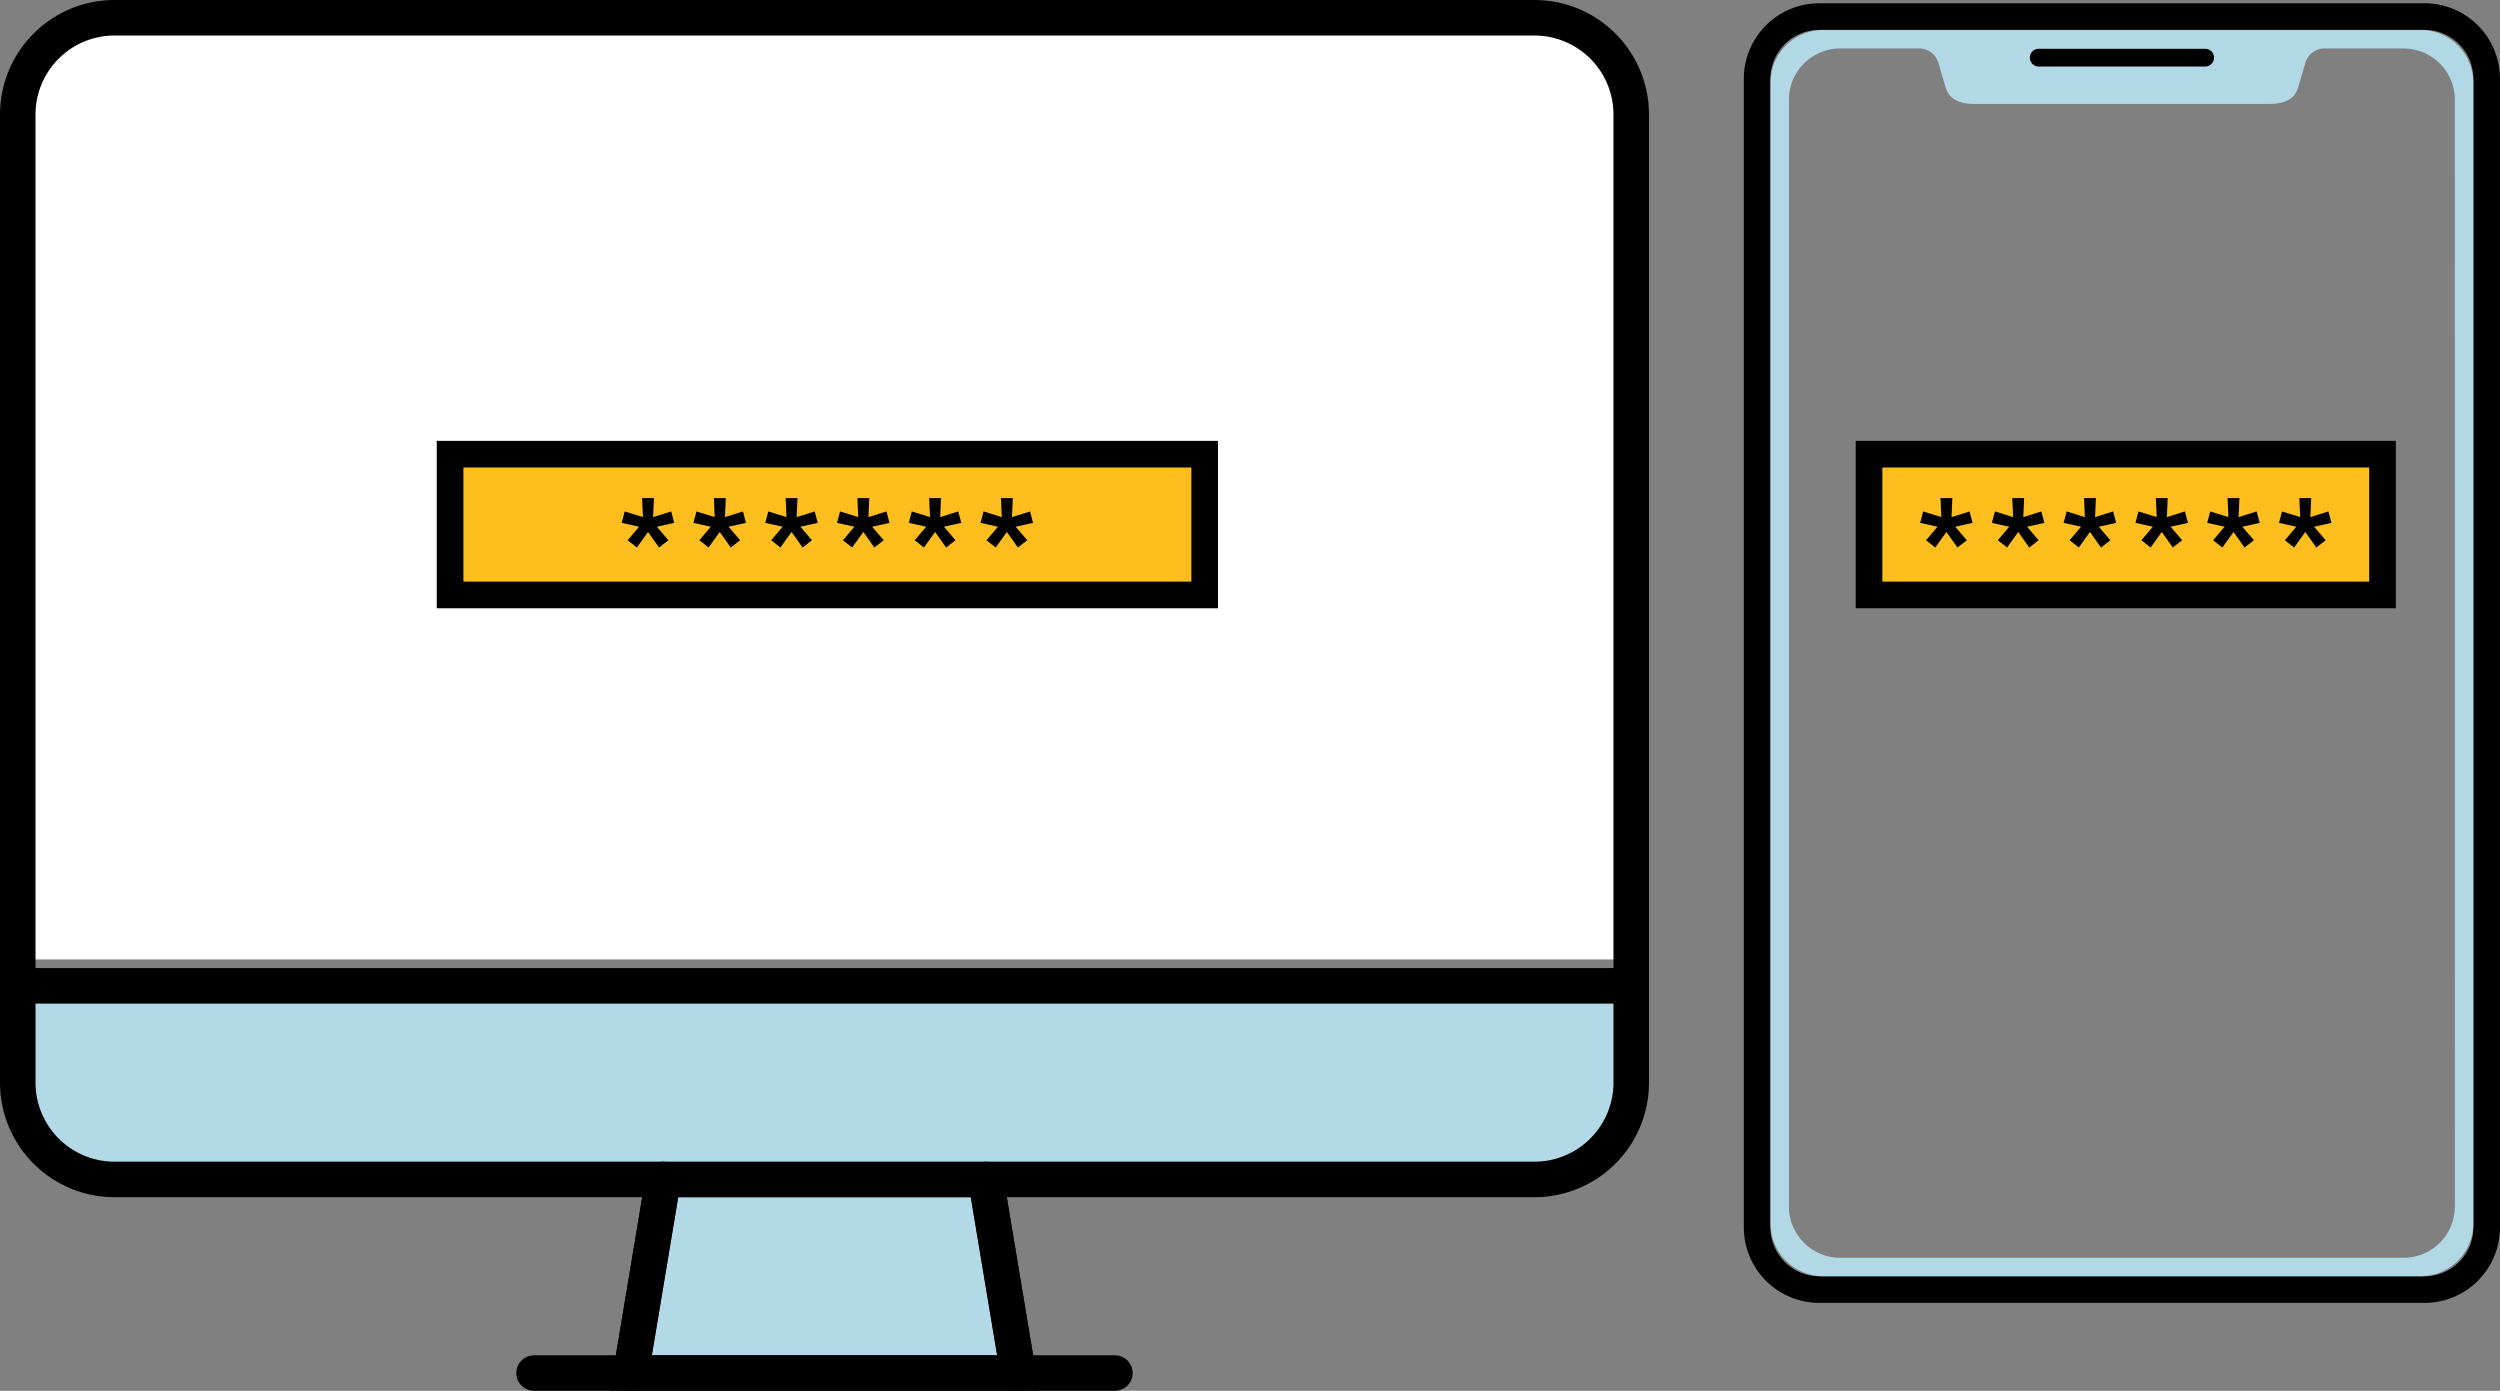
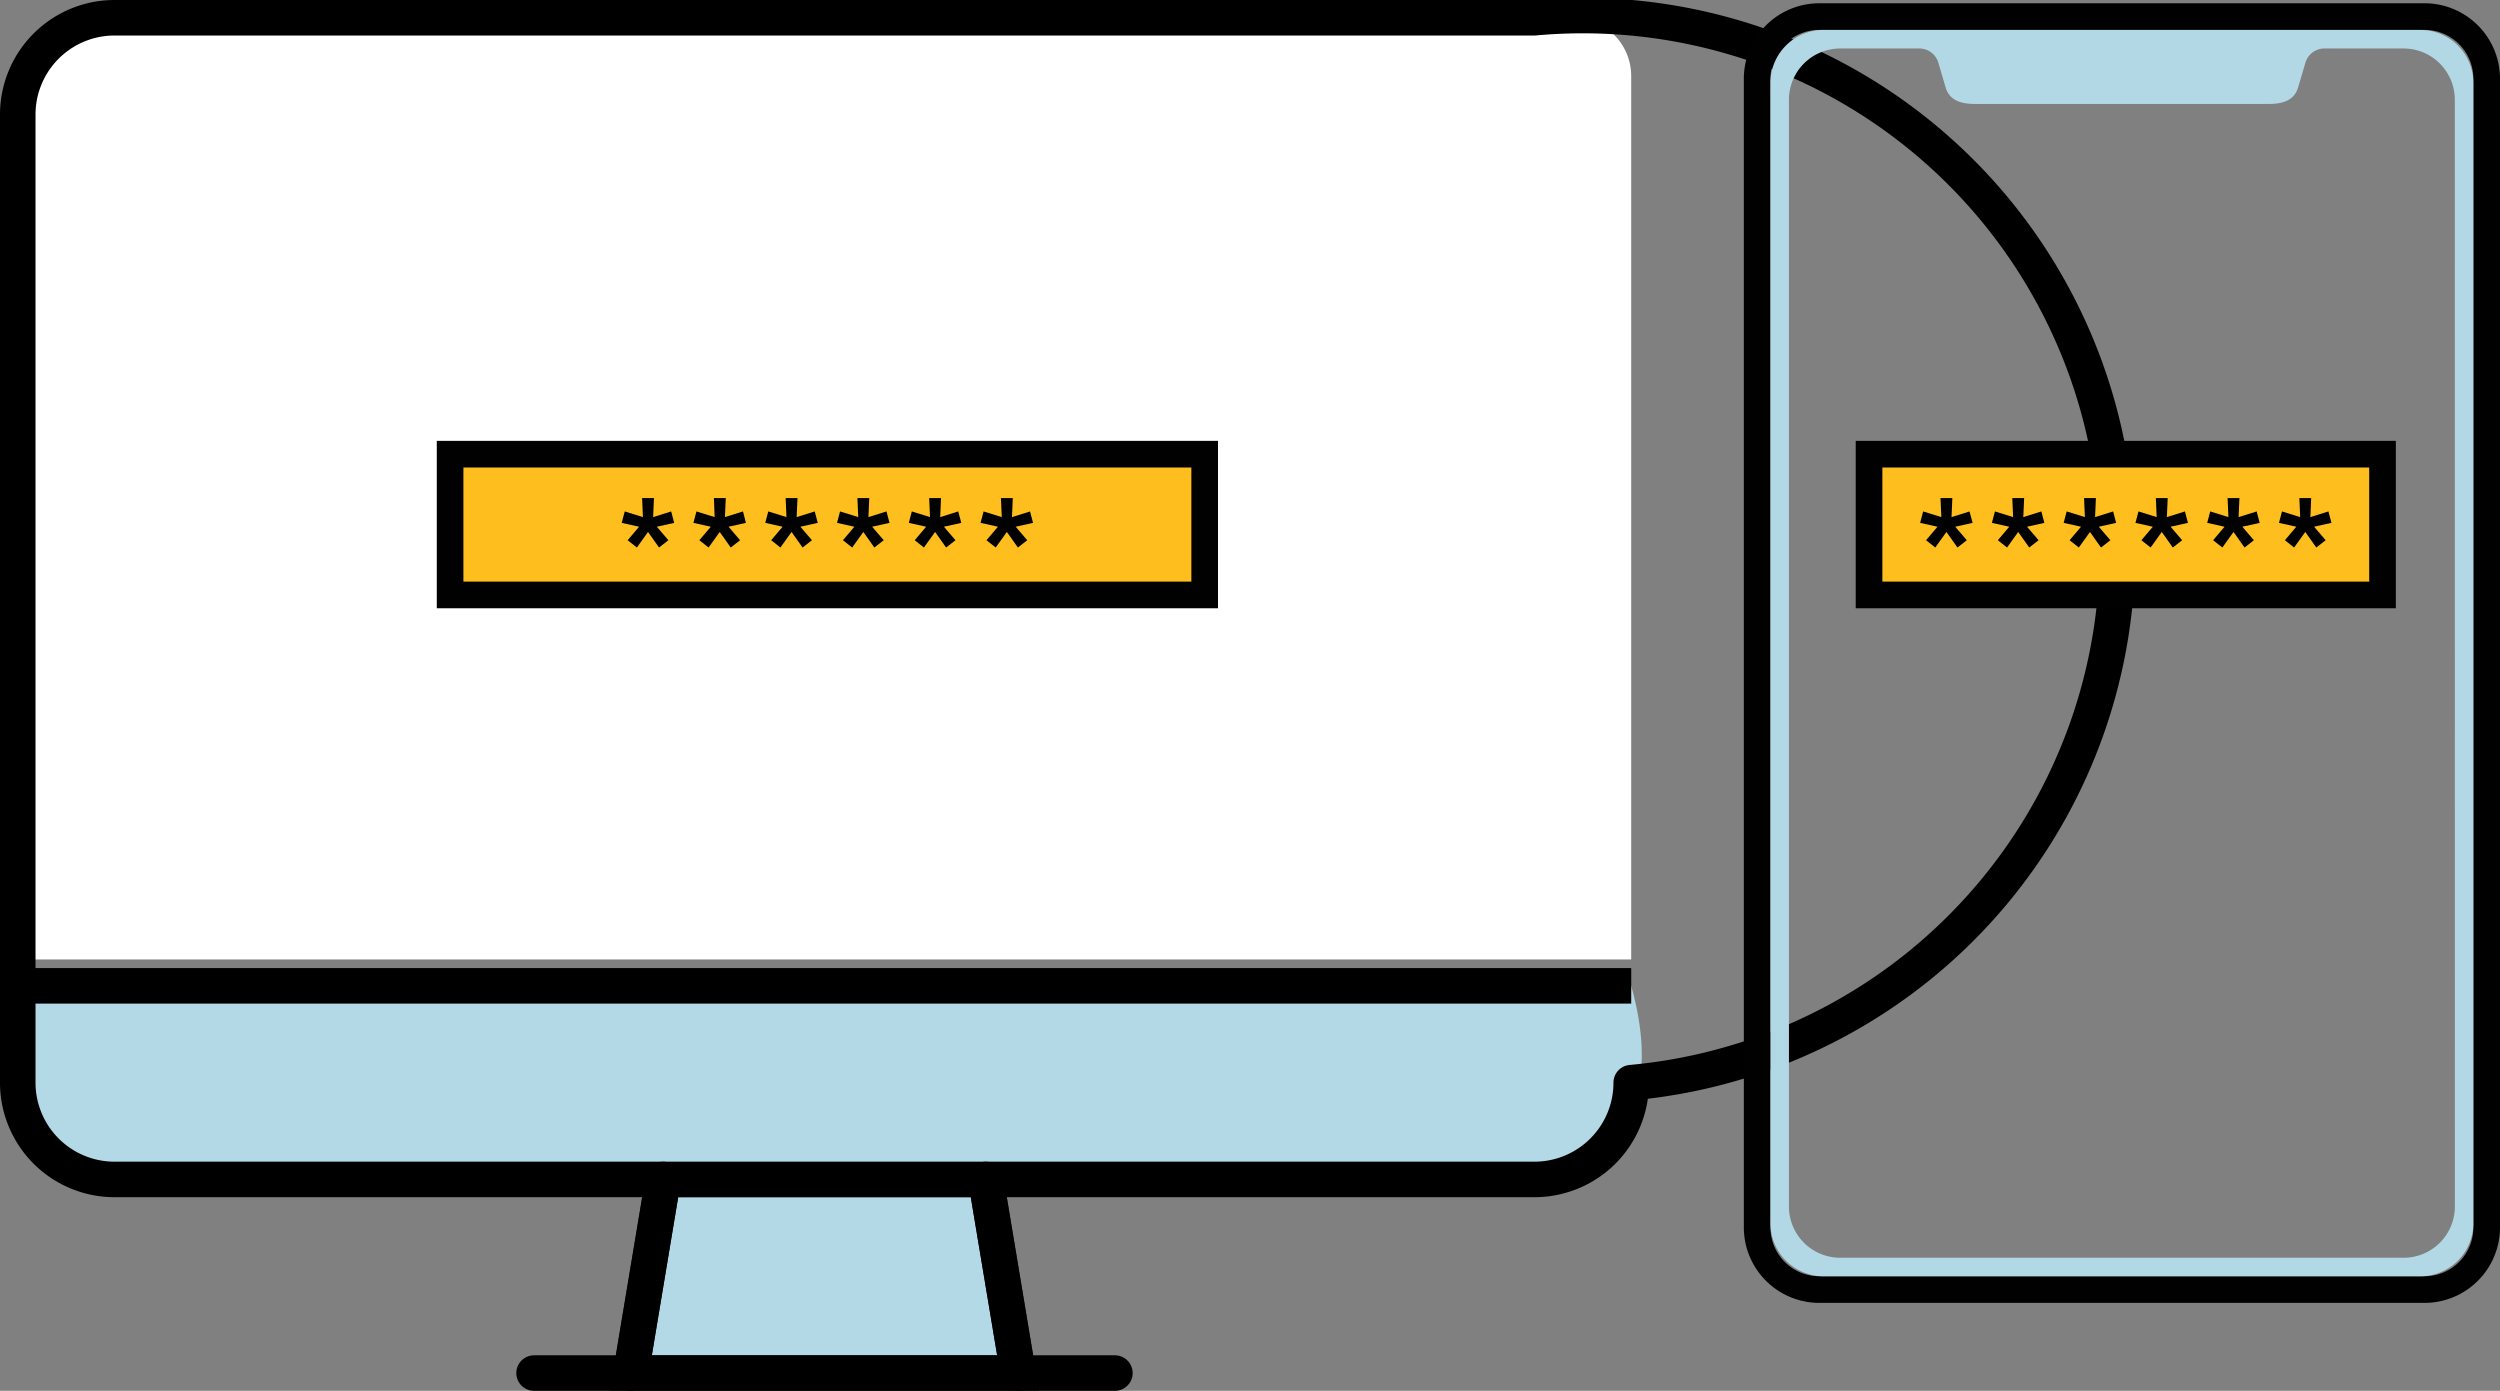
<svg xmlns="http://www.w3.org/2000/svg" width="140.77" height="78.314" viewBox="0 0 140.77 78.314">
  <rect x="0" y="0" width="140.77" height="78.314" fill="#808080" stroke="none" />
  <defs>
    <style>.a,.b{fill:#b3d8e6;}.a{stroke:#231f20;}.a,.f{stroke-miterlimit:10;}.a,.d,.e{stroke-width:2px;}.c{fill:#fff;}.d,.e,.i{fill:none;stroke-linejoin:round;}.d,.e{stroke:#000;}.d,.i{stroke-linecap:round;}.f{fill:#febe1d;stroke-width:1.5px;}.f,.i{stroke:#010101;}.g{fill:#010101;}.h{fill:#b2d8e6;}</style>
  </defs>
  <polygon class="a" points="35.524 77.314 57.328 77.314 55.511 66.412 37.341 66.412 35.524 77.314" />
  <path class="b" d="M1,55.51s-2.159,10.9,5.451,10.9H86.4s8.3-.686,5.451-10.9Z" />
  <path class="c" d="M4.284,1H88.566a3.284,3.284,0,0,1,3.284,3.284V54.027a0,0,0,0,1,0,0H1a0,0,0,0,1,0,0V4.284A3.284,3.284,0,0,1,4.284,1Z" />
  <line class="d" x1="35.523" y1="77.314" x2="37.34" y2="66.412" />
  <line class="d" x1="62.778" y1="77.314" x2="30.072" y2="77.314" />
  <line class="d" x1="55.51" y1="66.412" x2="57.327" y2="77.314" />
  <polyline class="e" points="1 55.51 69.358 55.51 91.851 55.51" />
-   <path class="d" d="M6.451,1A5.451,5.451,0,0,0,1,6.451v54.51a5.451,5.451,0,0,0,5.451,5.451H86.4a5.451,5.451,0,0,0,5.451-5.451V6.451A5.451,5.451,0,0,0,86.4,1Z" />
+   <path class="d" d="M6.451,1A5.451,5.451,0,0,0,1,6.451v54.51a5.451,5.451,0,0,0,5.451,5.451H86.4a5.451,5.451,0,0,0,5.451-5.451A5.451,5.451,0,0,0,86.4,1Z" />
  <rect class="f" x="25.344" y="25.574" width="42.489" height="7.926" />
  <path class="g" d="M37.963,29.442l-.977.217.651.76-.527.411-.621-.876-.628.876-.52-.411.644-.76-.978-.217.171-.644,1.024.318-.047-1.071h.668l-.047,1.071,1.016-.318Z" />
  <path class="g" d="M42,29.442l-.977.217.651.76-.527.411-.621-.876-.628.876-.52-.411.644-.76-.978-.217.171-.644,1.024.318L40.2,28.045h.667l-.047,1.071,1.017-.318Z" />
  <path class="g" d="M46.046,29.442l-.978.217.652.76-.528.411-.621-.876-.628.876-.52-.411.644-.76-.978-.217.171-.644,1.024.318-.046-1.071h.667l-.047,1.071,1.017-.318Z" />
  <path class="g" d="M50.087,29.442l-.978.217.652.76-.528.411-.62-.876-.629.876-.52-.411.644-.76-.977-.217.17-.644,1.024.318-.046-1.071h.667L48.9,29.116l1.016-.318Z" />
  <path class="g" d="M54.128,29.442l-.978.217.652.76-.528.411-.62-.876-.629.876-.52-.411.644-.76-.977-.217.171-.644,1.024.318-.047-1.071h.667l-.046,1.071,1.016-.318Z" />
  <path class="g" d="M58.169,29.442l-.978.217.652.76-.527.411-.621-.876-.629.876-.519-.411.644-.76-.978-.217.171-.644,1.024.318-.047-1.071h.668l-.047,1.071L58,28.8Z" />
  <rect class="f" x="105.242" y="25.574" width="28.913" height="7.926" />
  <path class="g" d="M111.074,29.442l-.978.217.652.76-.527.411-.621-.876-.629.876-.519-.411.643-.76-.977-.217.171-.644,1.024.318-.047-1.071h.667l-.046,1.071L110.9,28.8Z" />
  <path class="g" d="M115.115,29.442l-.977.217.651.76-.527.411-.621-.876-.628.876-.52-.411.644-.76-.978-.217.171-.644,1.024.318-.047-1.071h.668l-.047,1.071,1.016-.318Z" />
  <path class="g" d="M119.156,29.442l-.977.217.651.76-.527.411-.621-.876-.628.876-.52-.411.644-.76-.978-.217.171-.644,1.024.318-.046-1.071h.667l-.047,1.071,1.017-.318Z" />
  <path class="g" d="M123.2,29.442l-.978.217.652.76-.528.411-.621-.876-.628.876-.52-.411.644-.76-.978-.217.171-.644,1.024.318-.046-1.071h.667l-.047,1.071,1.017-.318Z" />
  <path class="g" d="M127.239,29.442l-.978.217.652.76-.528.411-.62-.876-.629.876-.52-.411.644-.76-.977-.217.17-.644,1.024.318-.046-1.071h.667l-.046,1.071,1.016-.318Z" />
  <path class="g" d="M131.28,29.442l-.978.217.652.76-.528.411-.62-.876-.629.876-.52-.411.644-.76-.977-.217.171-.644,1.024.318-.047-1.071h.667l-.046,1.071,1.016-.318Z" />
  <path class="g" d="M136.524,1.684A2.745,2.745,0,0,1,139.27,4.43V69.117a2.745,2.745,0,0,1-2.746,2.746H102.439a2.746,2.746,0,0,1-2.747-2.746V4.43a2.746,2.746,0,0,1,2.747-2.746h34.085m0-1.5H102.439A4.251,4.251,0,0,0,98.192,4.43V69.117a4.251,4.251,0,0,0,4.247,4.246h34.085a4.251,4.251,0,0,0,4.246-4.246V4.43A4.25,4.25,0,0,0,136.524.184Z" />
  <path class="h" d="M136.28,1.684h-33.6a2.991,2.991,0,0,0-2.991,2.99v64.2a2.991,2.991,0,0,0,2.991,2.99h33.6a2.99,2.99,0,0,0,2.99-2.99V4.674A2.99,2.99,0,0,0,136.28,1.684Zm1.949,66.233a2.888,2.888,0,0,1-2.869,2.905H103.6a2.888,2.888,0,0,1-2.869-2.905V5.63a2.888,2.888,0,0,1,2.869-2.9h4.477a1.115,1.115,0,0,1,1.066.8l.414,1.4c.214.721.87.922,1.614.922h16.615c.744,0,1.4-.2,1.613-.922l.415-1.4a1.115,1.115,0,0,1,1.066-.8h4.477a2.888,2.888,0,0,1,2.869,2.905Z" />
-   <line class="i" x1="124.168" y1="3.246" x2="114.795" y2="3.246" />
</svg>